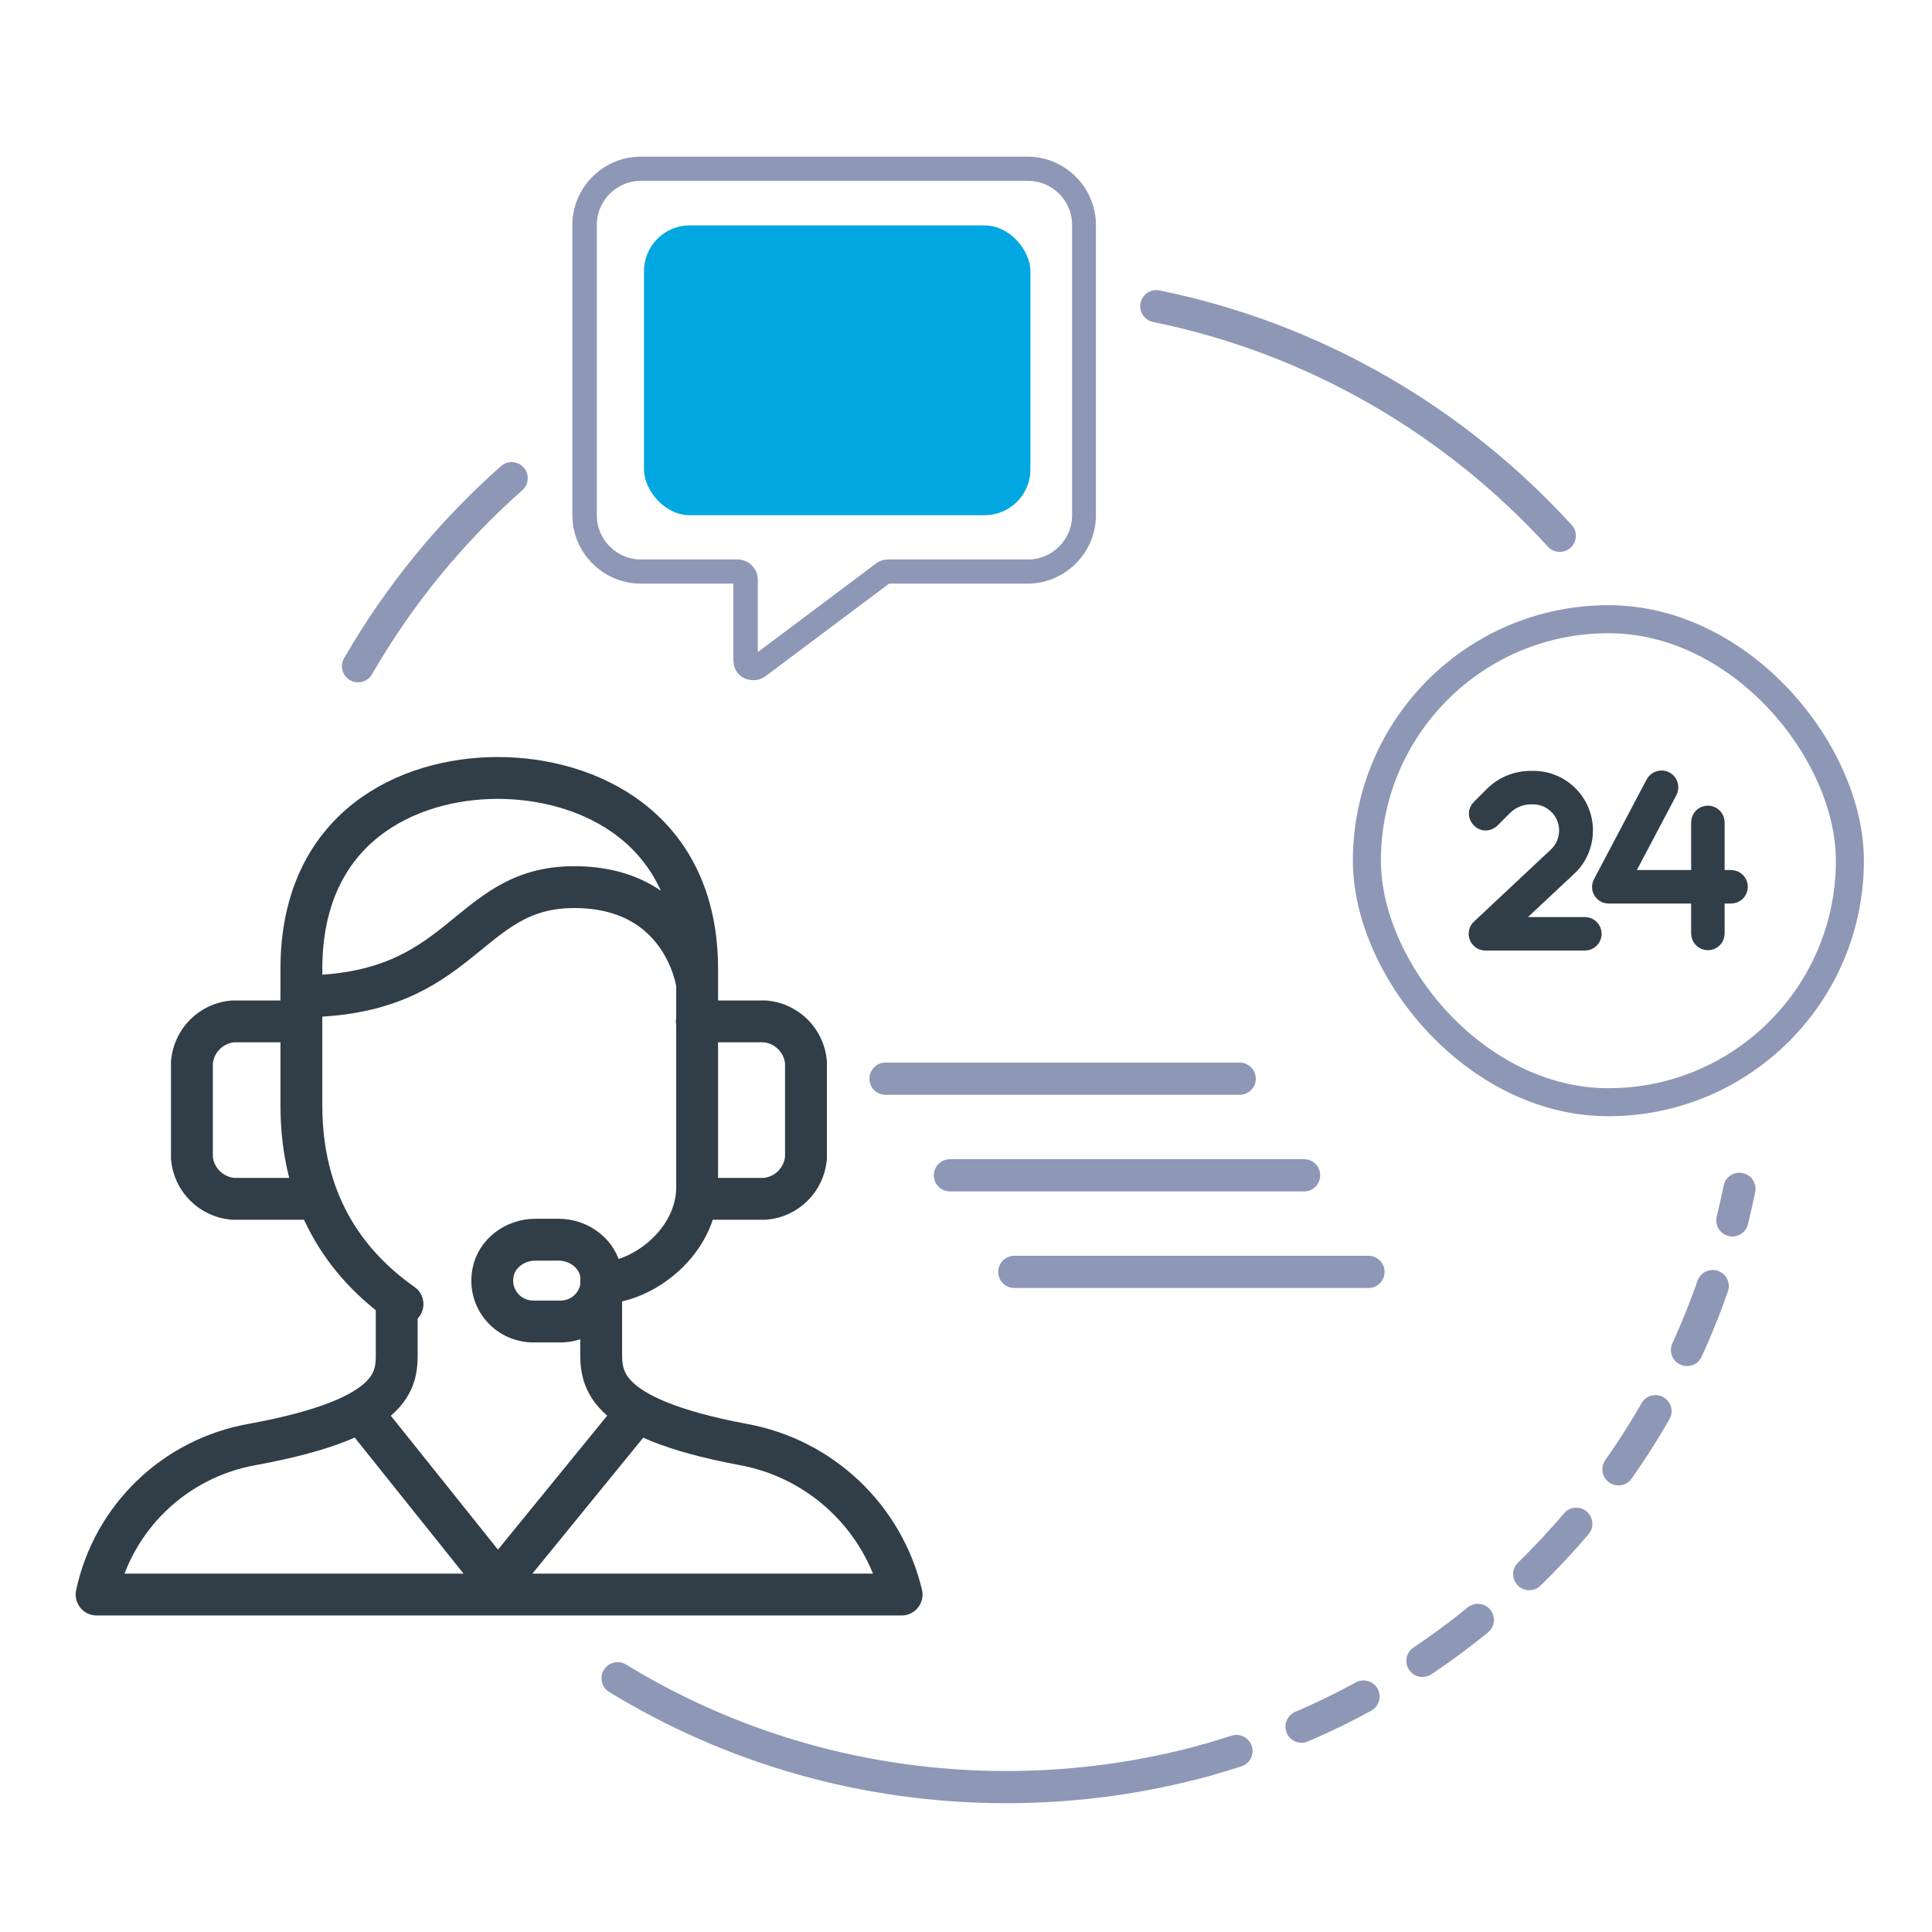
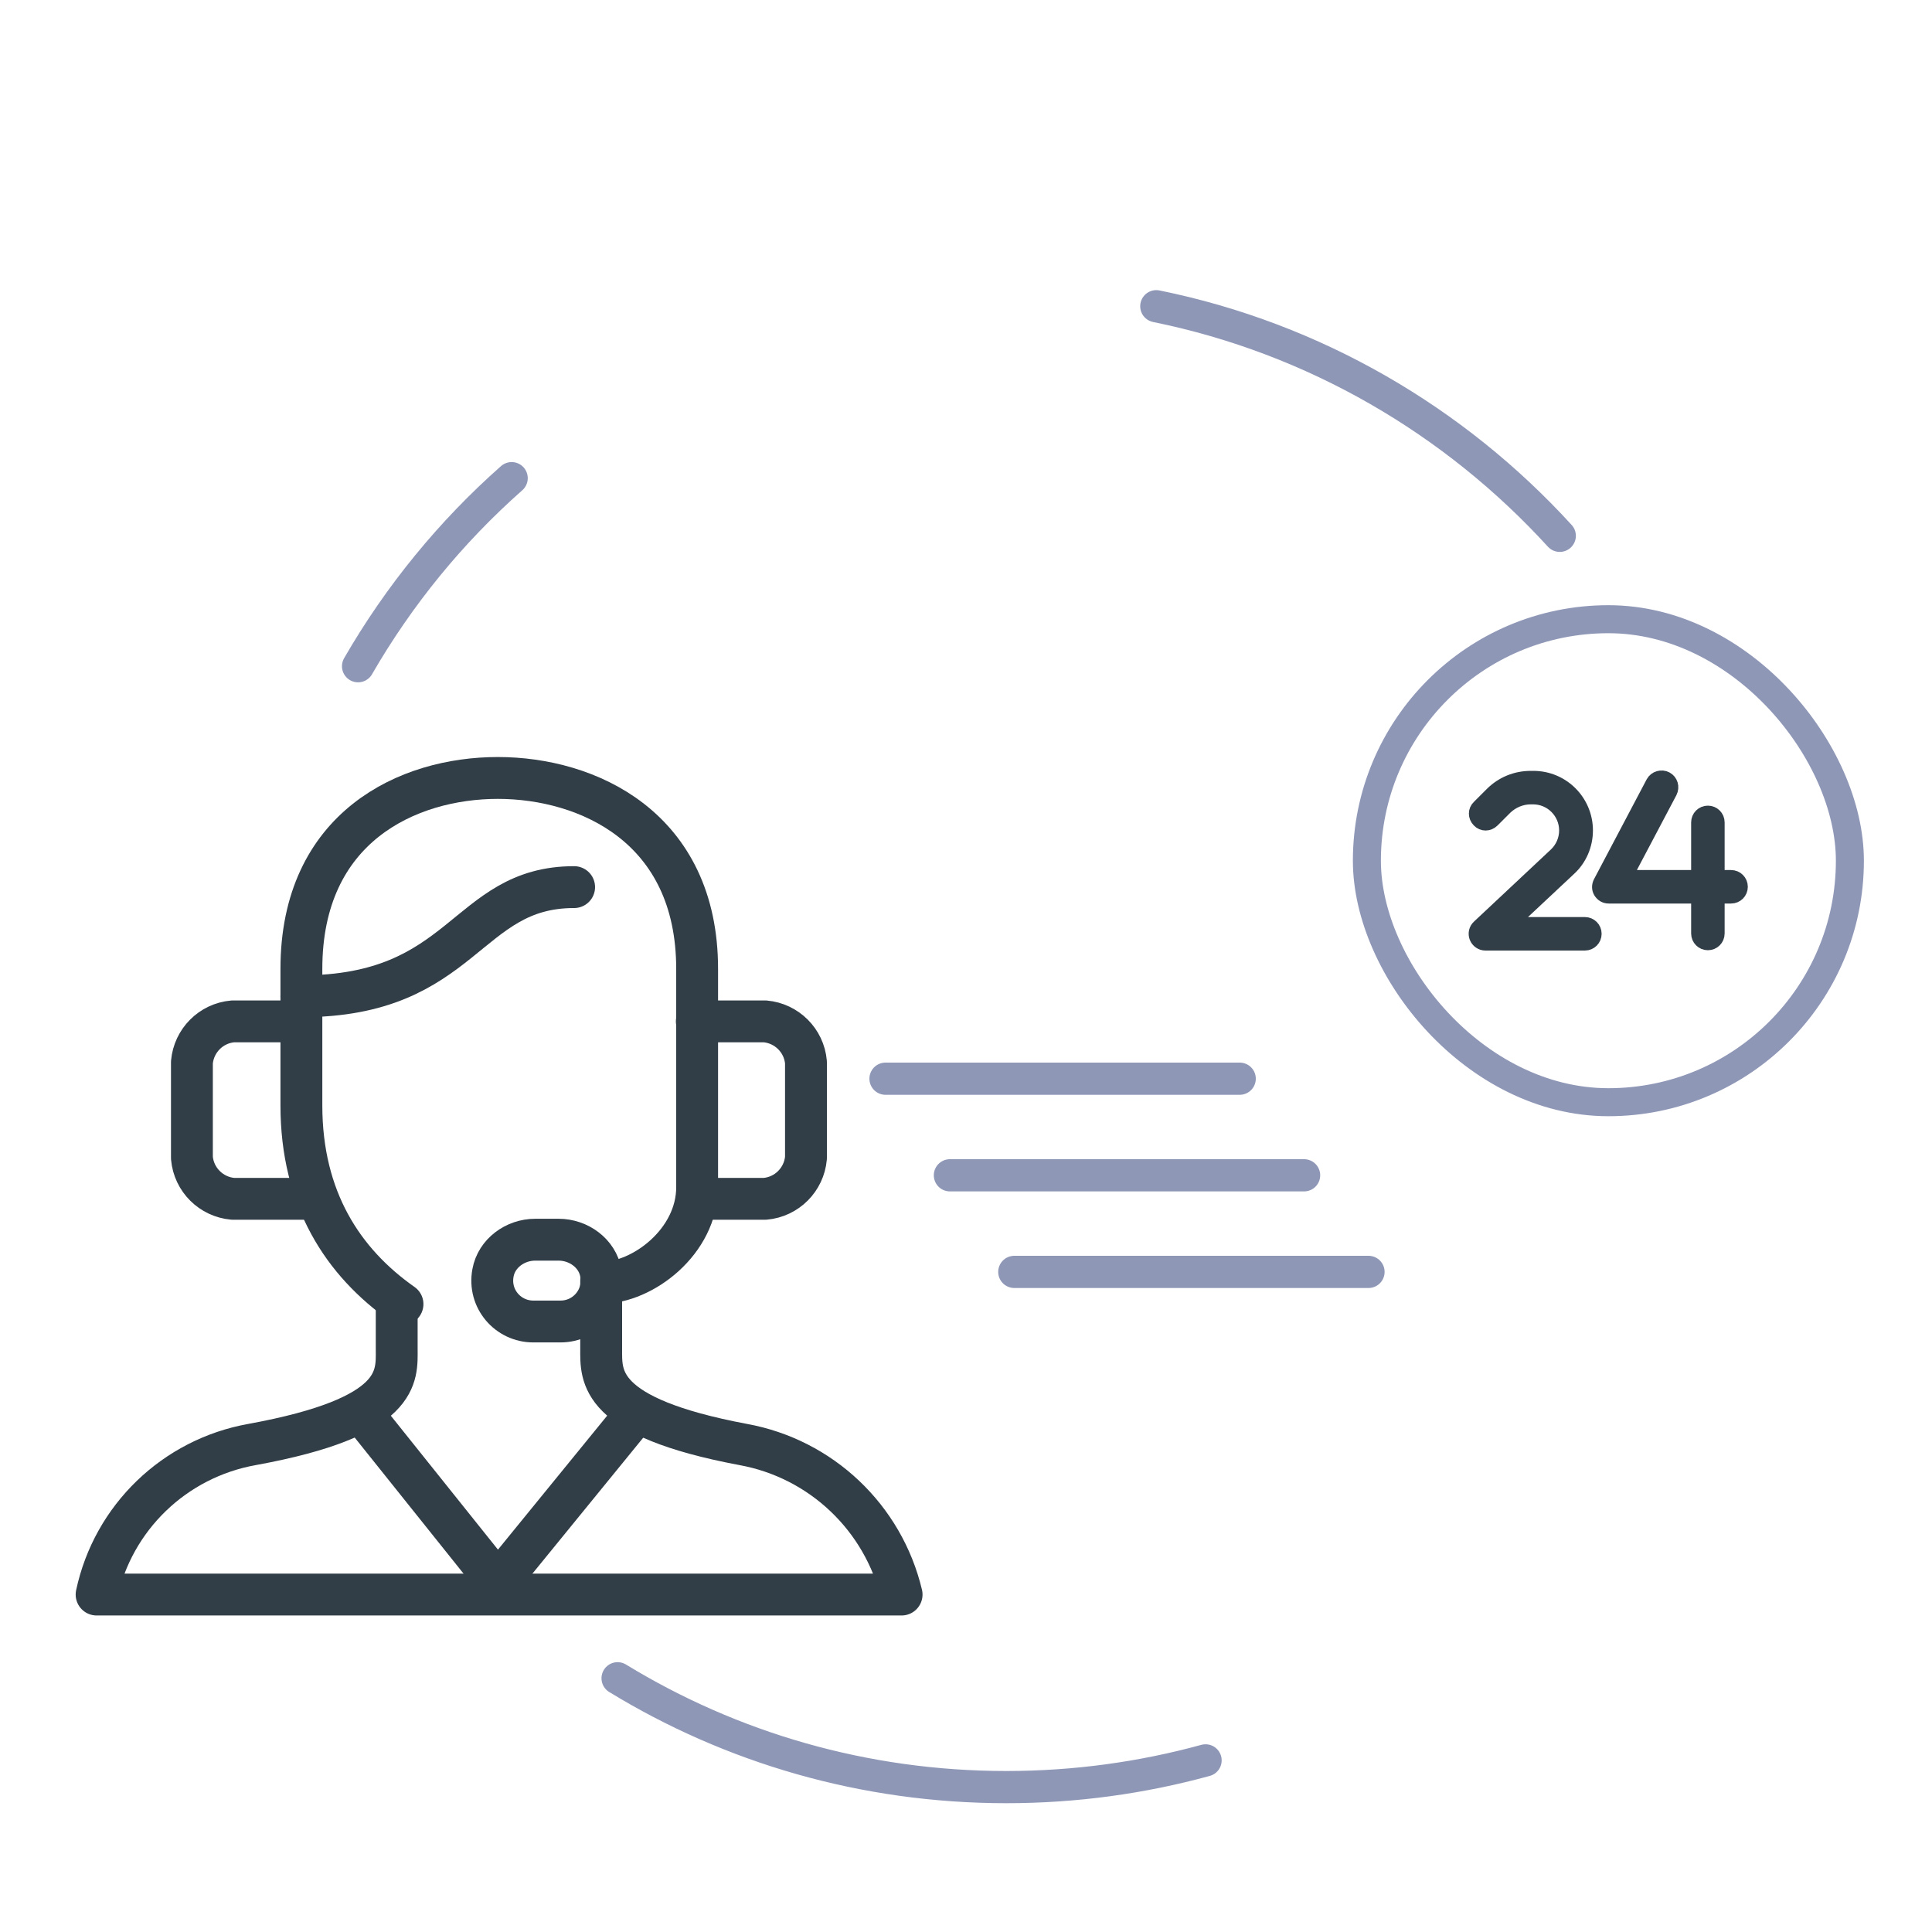
<svg xmlns="http://www.w3.org/2000/svg" id="a" data-name="Layer 1" width="60" height="60" viewBox="0 0 60 60">
-   <path d="m17.9,6.99c0-1.1.9-2,2-2h12.01c1.1,0,2,.9,2,2v9.01c0,1.1-.9,2-2,2h-4.34l-3.87,2.9c-.15.11-.35.13-.53.05s-.27-.26-.27-.45v-2.5h-3c-1.1,0-2-.9-2-2V6.99Zm5.01,10.51c.27,0,.5.23.5.5v2.5l3.87-2.9c.09-.07.19-.1.3-.1h4.34c.83,0,1.5-.67,1.5-1.5V6.99c0-.83-.67-1.5-1.5-1.5h-12.01c-.83,0-1.5.67-1.5,1.5v9.01c0,.83.67,1.5,1.5,1.5h3Z" fill="#8f97b7" stroke="#8f97b7" stroke-miterlimit="10" stroke-width=".25" />
  <path d="m35.91,9.51c4.92,1,9.27,3.56,12.53,7.13" fill="none" stroke="#8f97b7" stroke-linecap="round" stroke-miterlimit="10" />
  <path d="m11.12,20.69c1.27-2.2,2.88-4.17,4.77-5.84" fill="none" stroke="#8f97b7" stroke-linecap="round" stroke-miterlimit="10" />
  <path d="m37.44,54.67c-1.97.54-4.04.83-6.19.83-4.42,0-8.55-1.23-12.07-3.38" fill="none" stroke="#8f97b7" stroke-linecap="round" stroke-miterlimit="10" />
  <g>
-     <path d="m54.02,36.92c-.07.33-.14.65-.22.98" fill="none" stroke="#8f97b7" stroke-linecap="round" stroke-miterlimit="10" />
-     <path d="m53.19,39.94c-2.27,6.5-7.35,11.68-13.78,14.09" fill="none" stroke="#8f97b7" stroke-dasharray="0 0 2.14 2.14" stroke-linecap="round" stroke-miterlimit="10" />
-     <path d="m38.4,54.38c-.32.1-.64.2-.96.29" fill="none" stroke="#8f97b7" stroke-linecap="round" stroke-miterlimit="10" />
-   </g>
+     </g>
  <line x1="27.5" y1="33.5" x2="38.5" y2="33.5" fill="none" stroke="#8f97b7" stroke-linecap="round" stroke-miterlimit="10" />
  <line x1="29.5" y1="36.5" x2="40.5" y2="36.5" fill="none" stroke="#8f97b7" stroke-linecap="round" stroke-miterlimit="10" />
  <line x1="31.5" y1="39.5" x2="42.5" y2="39.5" fill="none" stroke="#8f97b7" stroke-linecap="round" stroke-miterlimit="10" />
  <g>
    <path d="m21.64,37.23h2.12c.68-.06,1.21-.6,1.27-1.27v-2.97c-.06-.68-.6-1.21-1.27-1.27h-2.12m-12.29,0h-2.12c-.68.06-1.21.6-1.27,1.27v2.97c.06.68.6,1.21,1.27,1.27h2.54" fill="none" stroke="#323e47" stroke-linecap="round" stroke-linejoin="round" stroke-width="1.3" />
    <path d="m12.5,40.5c-1.85-1.3-3.14-3.27-3.14-6.17v-4.24c0-4.41,3.31-5.93,6.1-5.93s6.19,1.53,6.19,5.93v6.78c0,1.69-1.69,2.97-2.97,2.97" fill="none" stroke="#323e47" stroke-linecap="round" stroke-linejoin="round" stroke-width="1.3" />
    <path d="m12.32,40.62v1.27c0,.85.17,2.12-4.49,2.97-2.41.43-4.32,2.27-4.83,4.66h25c-.57-2.39-2.5-4.22-4.92-4.66-4.53-.85-4.41-2.12-4.41-2.97v-2.12" fill="none" stroke="#323e47" stroke-linecap="round" stroke-linejoin="round" stroke-width="1.3" />
    <path d="m17.34,38.5h-.72c-.62,0-1.2.42-1.31,1.03-.15.81.47,1.51,1.25,1.51h.85c.78,0,1.4-.7,1.25-1.51-.11-.61-.69-1.03-1.31-1.03Z" fill="none" stroke="#323e47" stroke-linecap="round" stroke-linejoin="round" stroke-width="1.3" />
-     <path d="m11.22,43.86l4.24,5.3,4.32-5.3m-10.42-12.92c5.08,0,5.08-3.39,8.47-3.39s3.81,2.97,3.81,2.97" fill="none" stroke="#323e47" stroke-linecap="round" stroke-linejoin="round" stroke-width="1.3" />
+     <path d="m11.22,43.86l4.24,5.3,4.32-5.3m-10.42-12.92c5.08,0,5.08-3.39,8.47-3.39" fill="none" stroke="#323e47" stroke-linecap="round" stroke-linejoin="round" stroke-width="1.3" />
  </g>
-   <rect x="20" y="7" width="12" height="9" rx="1.42" ry="1.42" fill="#00a7e1" stroke-width="0" />
  <g>
    <path d="m47.54,24.73c-.3,0-.59.12-.81.33l-.4.4c-.11.11-.28.11-.38,0-.11-.11-.11-.28,0-.38l.4-.4c.32-.32.74-.49,1.19-.49h.08c.89,0,1.6.72,1.6,1.6,0,.44-.18.87-.51,1.17l-1.89,1.77h2.4c.15,0,.27.12.27.27s-.12.27-.27.27h-3.09c-.11,0-.21-.07-.25-.17-.04-.1-.02-.22.07-.3l2.39-2.24c.21-.2.33-.48.33-.77,0-.58-.47-1.06-1.06-1.06h-.08Z" fill="#323e47" stroke="#323e47" stroke-miterlimit="10" stroke-width=".5" />
    <path d="m50.41,27.27h2.36v-1.73c0-.15.12-.27.27-.27s.27.12.27.27v1.73h.45c.15,0,.27.12.27.27s-.12.27-.27.27h-.45v1.18c0,.15-.12.27-.27.27s-.27-.12-.27-.27v-1.18h-2.81c-.1,0-.18-.05-.23-.13-.05-.08-.05-.18,0-.27l1.63-3.09c.07-.13.24-.18.37-.11.13.07.18.23.11.37l-1.42,2.69Z" fill="#323e47" stroke="#323e47" stroke-miterlimit="10" stroke-width=".5" />
  </g>
  <rect x="42.45" y="19.23" width="15" height="15" rx="7.5" ry="7.5" fill="none" stroke="#8f97b7" stroke-linecap="round" stroke-miterlimit="10" stroke-width=".87" />
</svg>